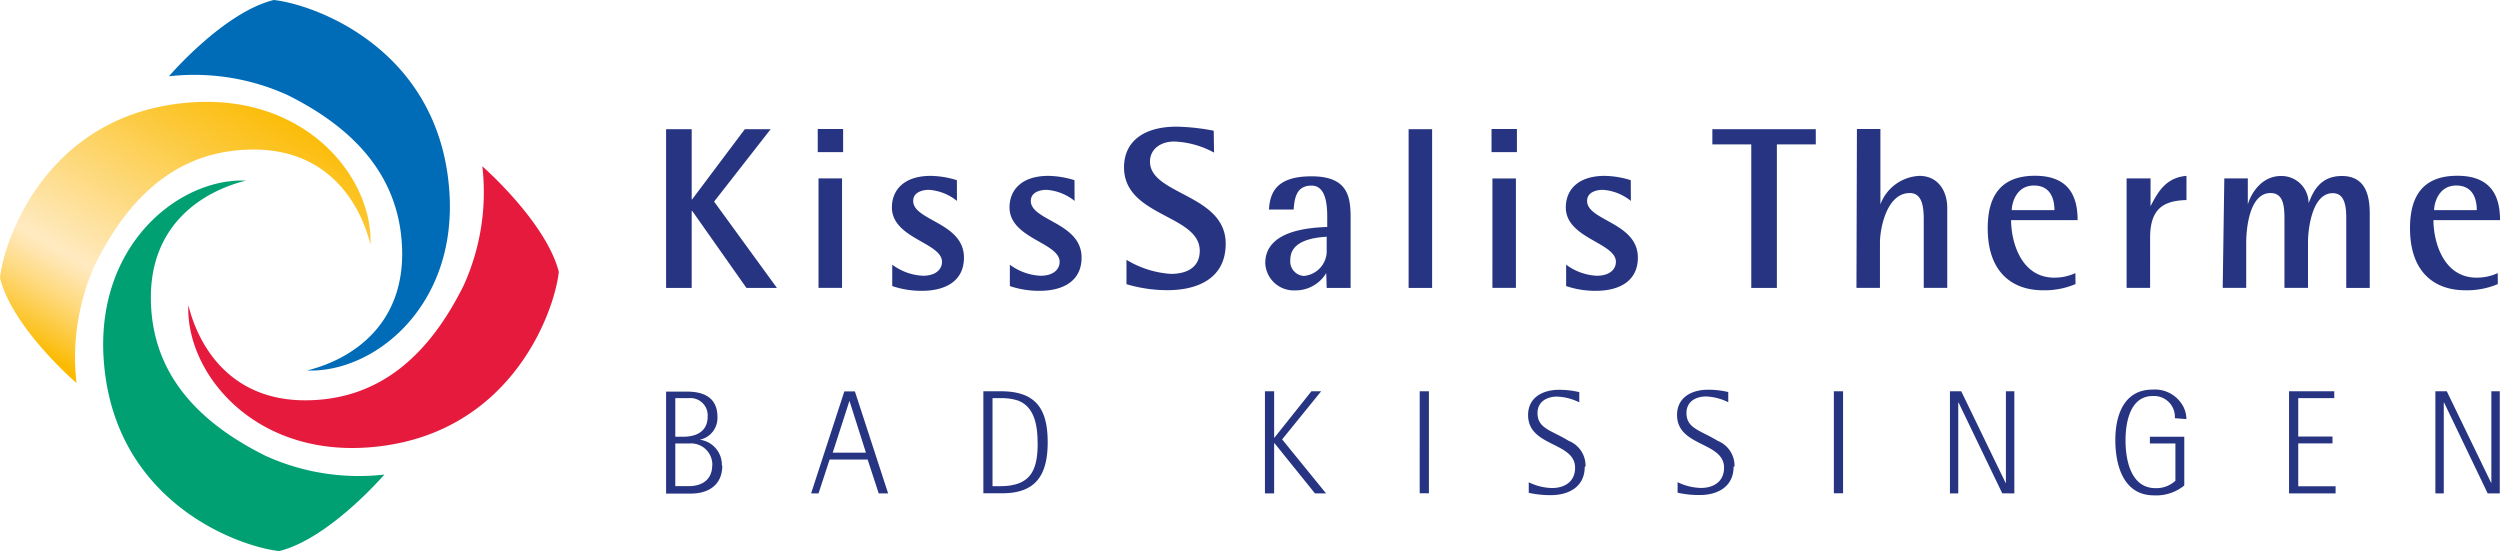
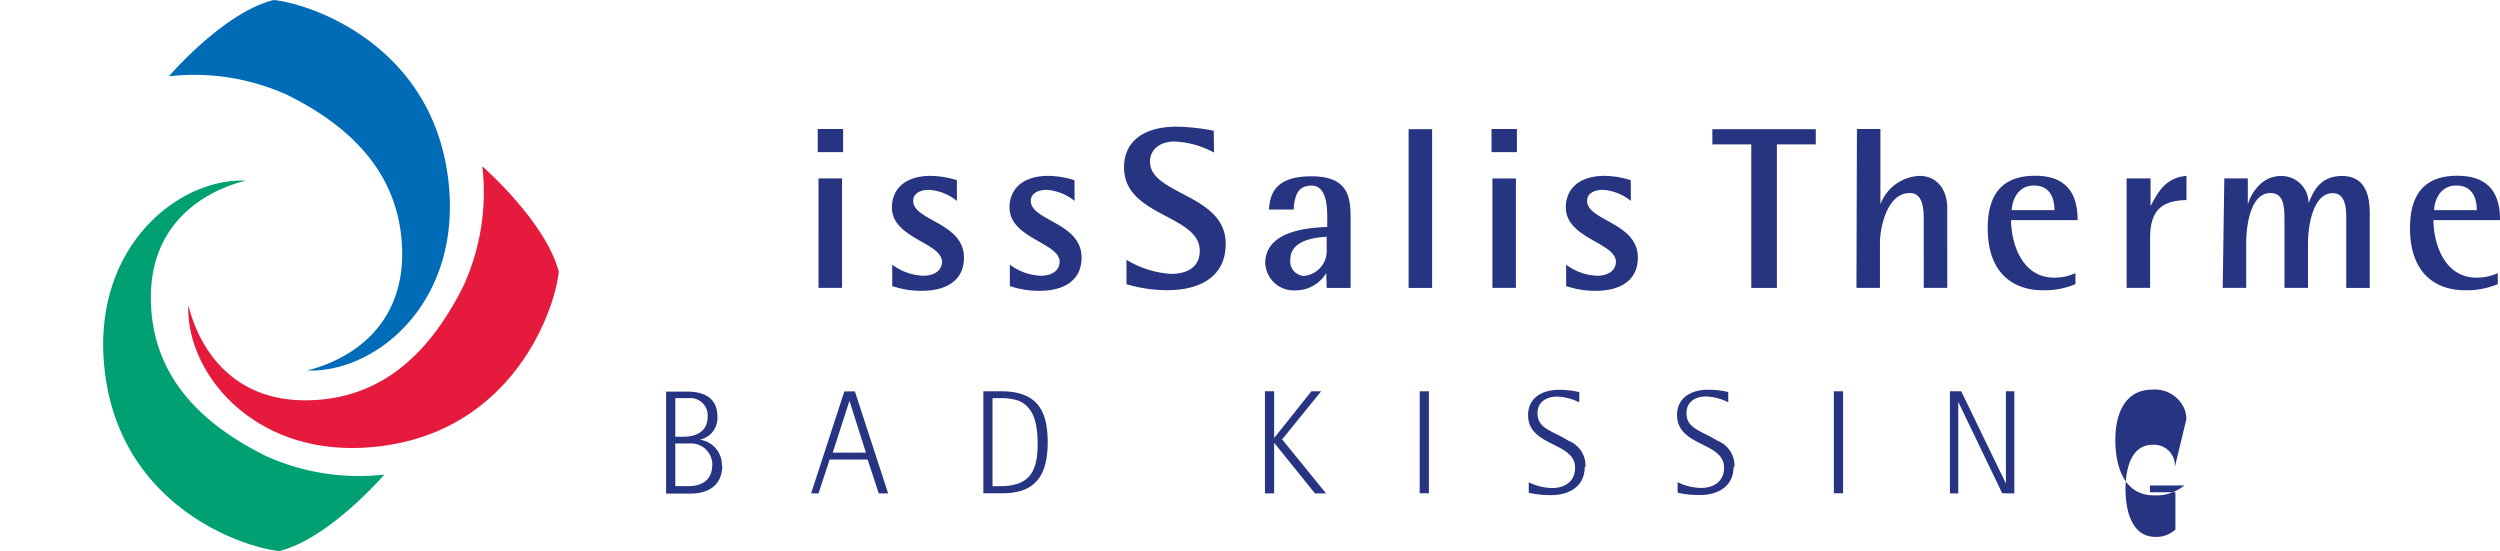
<svg xmlns="http://www.w3.org/2000/svg" width="429.632" height="94.703" viewBox="0 0 429.632 94.703">
  <defs>
    <linearGradient id="linear-gradient" x1="0.149" y1="0.927" x2="0.806" y2="0.061" gradientUnits="objectBoundingBox">
      <stop offset="0" stop-color="#fbba00" />
      <stop offset="0.06" stop-color="#fcc62f" />
      <stop offset="0.17" stop-color="#fed97d" />
      <stop offset="0.25" stop-color="#ffe5ae" />
      <stop offset="0.29" stop-color="#ffeac1" />
      <stop offset="0.39" stop-color="#fee3a5" />
      <stop offset="0.81" stop-color="#fcc62f" />
      <stop offset="1" stop-color="#fbba00" />
    </linearGradient>
    <linearGradient id="linear-gradient-2" x1="8.646" y1="-8.068" x2="9.303" y2="-8.932" gradientUnits="objectBoundingBox">
      <stop offset="0" stop-color="#e51a3c" />
      <stop offset="0.14" stop-color="#ee6873" />
      <stop offset="0.24" stop-color="#f39996" />
      <stop offset="0.29" stop-color="#f5aca3" />
      <stop offset="0.76" stop-color="#ea495d" />
      <stop offset="1" stop-color="#e51a3c" />
    </linearGradient>
    <linearGradient id="linear-gradient-3" x1="-2.303" y1="0.186" x2="-1.436" y2="-0.472" gradientUnits="objectBoundingBox">
      <stop offset="0" stop-color="#00a072" />
      <stop offset="0.04" stop-color="#1faa81" />
      <stop offset="0.16" stop-color="#6dc3a6" />
      <stop offset="0.25" stop-color="#9ed3be" />
      <stop offset="0.29" stop-color="#b1d9c7" />
      <stop offset="0.68" stop-color="#4fb998" />
      <stop offset="1" stop-color="#00a072" />
    </linearGradient>
    <linearGradient id="linear-gradient-4" x1="12.18" y1="-4.074" x2="13.047" y2="-4.732" gradientUnits="objectBoundingBox">
      <stop offset="0" stop-color="#006bb6" />
      <stop offset="0.04" stop-color="#1e7abe" />
      <stop offset="0.16" stop-color="#6ca2d4" />
      <stop offset="0.25" stop-color="#9dbae2" />
      <stop offset="0.29" stop-color="#b0c4e7" />
      <stop offset="1" stop-color="#006bb6" />
    </linearGradient>
  </defs>
  <g id="logo-kisssalis-quer" transform="translate(147.154 -116.02)">
    <path id="Pfad_180" data-name="Pfad 180" d="M8.181,98.134c0,2.5-1.753,3.6-4.058,3.6H1.837V94.4H4.256A3.658,3.658,0,0,1,8.2,98.211m-.8-8.459c0,2.572-1.905,3.486-4.21,3.486H1.837v-6.63H4.123A2.972,2.972,0,0,1,7.4,89.752m2.439,8.421a4.344,4.344,0,0,0-3.81-4.42,3.81,3.81,0,0,0,3.048-3.944c0-3.277-2.324-4.325-5.239-4.325H.255v17.527H4.5c3.067,0,5.411-1.505,5.411-4.8M34.6,95.982H28.889l2.877-8.916Zm3.81,6.992L32.7,85.446h-1.81l-5.715,17.527h1.276l1.905-5.811H34.89l1.905,5.811Zm25.7-8.573c0,4.744-1.315,7.335-6.458,7.335h-1.3V86.608h1.3a9.144,9.144,0,0,1,3.086.419C63.714,88.152,64.1,91.619,64.1,94.4m1.734-.21c0-5.715-2-8.763-8.059-8.763H54.779v17.527h3.3c5.868,0,7.754-3.334,7.754-8.763" transform="translate(-32.939 97.834)" fill="#263482" />
    <path id="Pfad_181" data-name="Pfad 181" d="M65.658,101.973l-7.544-9.278,6.706-8.268H63.144L56.8,92.39h-.057V84.427H55.161v17.546h1.581v-8.63H56.8l6.954,8.63h1.905Zm16.1-17.546h1.581v17.527H81.756Z" transform="translate(15.069 98.835)" fill="#263482" />
    <path id="Pfad_182" data-name="Pfad 182" d="M89.526,98.487a4.591,4.591,0,0,0-2.9-4.42c-.781-.476-1.619-.914-2.439-1.315-1.543-.8-2.915-1.467-2.915-3.448s1.619-2.839,3.372-2.839a9.392,9.392,0,0,1,3.81.991V85.7a14.841,14.841,0,0,0-3.486-.4c-2.743,0-5.315,1.276-5.315,4.344,0,5.487,8.078,4.572,8.078,9.049,0,2.381-1.772,3.486-3.982,3.486a9.525,9.525,0,0,1-3.982-.991V103a16.766,16.766,0,0,0,3.81.4c3.105,0,5.811-1.448,5.811-4.877m25.738-.038a4.591,4.591,0,0,0-2.9-4.42c-.781-.476-1.619-.914-2.439-1.315-1.581-.838-2.915-1.486-2.915-3.467s1.619-2.839,3.372-2.839a9.392,9.392,0,0,1,3.81.991V85.684a14.859,14.859,0,0,0-3.486-.4c-2.743,0-5.315,1.276-5.315,4.344,0,5.487,8.078,4.572,8.078,9.049,0,2.381-1.772,3.486-3.982,3.486a9.525,9.525,0,0,1-4-.991v1.81a16.728,16.728,0,0,0,3.81.4c3.105,0,5.811-1.448,5.811-4.877" transform="translate(35.799 97.71)" fill="#263482" />
    <path id="Pfad_183" data-name="Pfad 183" d="M107.565,84.427h1.581v17.527h-1.581Zm31.015,17.546V84.427h-1.448v15.736h-.057l-7.62-15.736h-1.943v17.546h1.429V86.37H129l7.506,15.6Z" transform="translate(60.435 98.835)" fill="#263482" />
-     <path id="Pfad_184" data-name="Pfad 184" d="M145.959,90.349a4.705,4.705,0,0,0-.514-2.115,5.506,5.506,0,0,0-5.315-2.953c-4.934,0-6.382,4.477-6.382,8.649s1.276,9.526,6.649,9.526a7.62,7.62,0,0,0,5.2-1.7V93.379h-5.906v1.162h4.382v6.4a4.782,4.782,0,0,1-3.41,1.276c-4.267,0-5.163-4.858-5.163-8.211,0-3.048.762-7.62,4.668-7.62a3.582,3.582,0,0,1,3.81,3.81Z" transform="translate(82.624 97.694)" fill="#263482" />
-     <path id="Pfad_185" data-name="Pfad 185" d="M286.909,122.87v-1.219h-6.42v-7.373h5.887V113.1h-5.887v-6.592h6.192v-1.181h-7.773V122.87Zm28.215,0V105.324h-1.448V121.06h-.038l-7.62-15.736h-1.962V122.87H305.5v-15.6h.057l7.487,15.6h2.077ZM0,87.568H4.4V74.309h.076l9.335,13.26h5.239L8.249,72.728l9.716-12.44H13.526L4.477,72.347H4.4V60.287H0Z" transform="translate(-32.684 77.937)" fill="#263482" />
+     <path id="Pfad_184" data-name="Pfad 184" d="M145.959,90.349a4.705,4.705,0,0,0-.514-2.115,5.506,5.506,0,0,0-5.315-2.953c-4.934,0-6.382,4.477-6.382,8.649s1.276,9.526,6.649,9.526a7.62,7.62,0,0,0,5.2-1.7h-5.906v1.162h4.382v6.4a4.782,4.782,0,0,1-3.41,1.276c-4.267,0-5.163-4.858-5.163-8.211,0-3.048.762-7.62,4.668-7.62a3.582,3.582,0,0,1,3.81,3.81Z" transform="translate(82.624 97.694)" fill="#263482" />
    <path id="Pfad_186" data-name="Pfad 186" d="M14.224,65.435h4.363V61.453H14.224Zm.133,23.319H18.4V69.95H14.358Zm23.776-18.5a15.719,15.719,0,0,0-4.477-.743c-4.763,0-6.687,2.572-6.687,5.41,0,5.372,8.611,6.039,8.611,9.373,0,1.181-.953,2.381-3.277,2.381a9.526,9.526,0,0,1-5.277-1.905v3.677a15.527,15.527,0,0,0,5.087.819c4.039,0,7.239-1.657,7.239-5.715,0-6.02-8.725-6.325-8.725-9.735,0-1.429,1.448-1.905,2.724-1.905a8.63,8.63,0,0,1,4.8,1.905Zm20.213,0a15.7,15.7,0,0,0-4.477-.743c-4.763,0-6.687,2.572-6.687,5.41,0,5.372,8.611,6.039,8.611,9.373,0,1.181-.953,2.381-3.277,2.381a9.526,9.526,0,0,1-5.277-1.905v3.677a15.507,15.507,0,0,0,5.087.819c4.039,0,7.239-1.657,7.239-5.715,0-6.02-8.725-6.325-8.725-9.735,0-1.429,1.448-1.905,2.724-1.905a8.63,8.63,0,0,1,4.8,1.905Zm23.928-8.5a36.614,36.614,0,0,0-6.363-.7c-5.715,0-9.049,2.572-9.049,6.992,0,8.5,13.012,8.1,13.012,14.345,0,2.762-2.077,3.963-4.972,3.963a16.765,16.765,0,0,1-7.62-2.419v4.191a24.767,24.767,0,0,0,7.011,1.029c5.563,0,10.04-2.248,10.04-7.982,0-8.535-13.012-8.382-13.012-14.117,0-2.058,1.715-3.448,4.172-3.448a15.451,15.451,0,0,1,6.839,1.905Zm19.413,20.4a4.306,4.306,0,0,1-3.925,4.553,2.5,2.5,0,0,1-2.324-2.8c0-3.486,4.572-3.81,6.249-3.944Zm0,6.611H105.8V76.694c0-3.677-.514-7.106-6.725-7.106S91.953,72.56,91.762,75.3h4.248c.152-2.21.591-4.115,3.086-4.115s2.686,3.391,2.686,5.449v1.657c-2.515.114-10.65.4-10.65,6.211a4.9,4.9,0,0,0,5.144,4.687,6.134,6.134,0,0,0,5.334-2.972Z" transform="translate(-20.847 76.733)" fill="#263482" />
    <path id="Pfad_187" data-name="Pfad 187" d="M68.395,60.287h4.039V87.568H68.395Z" transform="translate(26.525 77.937)" fill="#263482" />
    <path id="Pfad_188" data-name="Pfad 188" d="M76.288,65.249h4.363V61.267H76.288Zm.152,23.319h4.039v-18.8H76.441Zm23.776-18.5a15.717,15.717,0,0,0-4.477-.743c-4.763,0-6.687,2.572-6.687,5.41,0,5.372,8.611,6.039,8.611,9.373,0,1.181-.972,2.381-3.277,2.381a9.526,9.526,0,0,1-5.277-1.905v3.677a15.527,15.527,0,0,0,5.087.819c4.039,0,7.239-1.657,7.239-5.715,0-6.02-8.725-6.325-8.725-9.735,0-1.429,1.448-1.905,2.724-1.905a8.611,8.611,0,0,1,4.8,1.905Z" transform="translate(32.882 76.919)" fill="#263482" />
    <path id="Pfad_189" data-name="Pfad 189" d="M103.061,87.568h4.4V62.9h6.687v-2.61H96.374V62.9h6.687Z" transform="translate(50.746 77.937)" fill="#263482" />
    <path id="Pfad_190" data-name="Pfad 190" d="M109.9,88.568h4.039V80.776c0-2.324,1.124-8.5,5.125-8.5,2.038,0,2.4,2.134,2.4,4.515V88.568h4.039V74.813c0-2.724-1.448-5.487-4.8-5.487a7.506,7.506,0,0,0-6.687,4.9V61.267H109.98Zm26.691-13.355c0-1.067.686-4.229,3.81-4.229s3.524,2.762,3.524,4.229Zm10.935,10.821a8.553,8.553,0,0,1-3.639.781c-5.715,0-7.411-6.173-7.411-9.888h11.431c0-3.639-1.162-7.62-7.316-7.62s-8.135,3.81-8.135,9.011c0,7.62,4.248,10.669,9.526,10.669a13.564,13.564,0,0,0,5.563-1.067Zm8.8,2.534h4.039V79.957c0-5.068,2.362-6.363,6.249-6.477V69.326c-3.486.286-4.877,2.686-6.173,5.22V69.764h-4.115Zm16.517,0h4.039V80.776c0-2.019.438-8.5,4.172-8.5,2.191,0,2.4,2.134,2.4,4.515V88.568H187.5V80.757c0-2.286.686-8.459,4.248-8.459,1.905,0,2.324,1.905,2.324,4.153V88.587h4.039V75.823c0-3.2-.762-6.477-4.8-6.477s-5.087,3.2-5.715,4.668a4.649,4.649,0,0,0-4.725-4.668c-3.639,0-5.334,3.486-5.715,4.9V69.764h-4.039Zm36.33-13.355c0-1.067.686-4.229,3.81-4.229s3.524,2.762,3.524,4.229Zm10.935,10.821a8.554,8.554,0,0,1-3.639.781c-5.715,0-7.411-6.173-7.411-9.888H220.5c0-3.639-1.162-7.62-7.335-7.62s-8.135,3.81-8.135,9.011c0,7.62,4.248,10.669,9.526,10.669a13.564,13.564,0,0,0,5.563-1.067Z" transform="translate(61.983 76.919)" fill="#263482" />
-     <path id="Pfad_191" data-name="Pfad 191" d="M58.98,40.661c.743-6.916,8.325-28.386,32.768-30.158,19.908-1.448,31.358,13.012,30.9,24.443-1.905-7.62-7.62-16.346-20.061-16.346-13.145,0-21.547,8.23-27.262,19.756a38.769,38.769,0,0,0-3.2,20.366s-10.992-9.43-13.145-18.06Z" transform="translate(-206.134 123.121)" fill="url(#linear-gradient)" />
    <path id="Pfad_192" data-name="Pfad 192" d="M140,34.475c-.743,6.916-8.325,28.386-32.768,30.177C87.328,66.1,75.878,51.64,76.335,40.209c1.905,7.62,7.62,16.346,20.061,16.346,13.145,0,21.547-8.23,27.262-19.756a38.769,38.769,0,0,0,3.2-20.461S137.775,25.864,140,34.475Z" transform="translate(-191.122 128.259)" fill="url(#linear-gradient-2)" />
    <path id="Pfad_193" data-name="Pfad 193" d="M98.743,81.33C91.827,80.587,70.356,73,68.585,48.562,67.137,28.654,81.577,17.2,93.027,17.661c-7.62,1.905-16.346,7.62-16.346,20.061,0,13.145,8.23,21.547,19.756,27.262a38.769,38.769,0,0,0,20.366,3.2s-9.43,10.992-18.06,13.145Z" transform="translate(-197.907 129.393)" fill="url(#linear-gradient-3)" />
    <path id="Pfad_194" data-name="Pfad 194" d="M92.564,1.021c6.916.743,28.386,8.325,30.158,32.768C124.17,53.7,109.729,65.147,98.28,64.69c7.62-1.905,16.346-7.62,16.346-20.061-.076-13.126-8.23-21.585-19.756-27.3a38.788,38.788,0,0,0-20.327-3.2S83.934,3.136,92.564,1.021Z" transform="translate(-192.662 114.999)" fill="url(#linear-gradient-4)" />
  </g>
</svg>